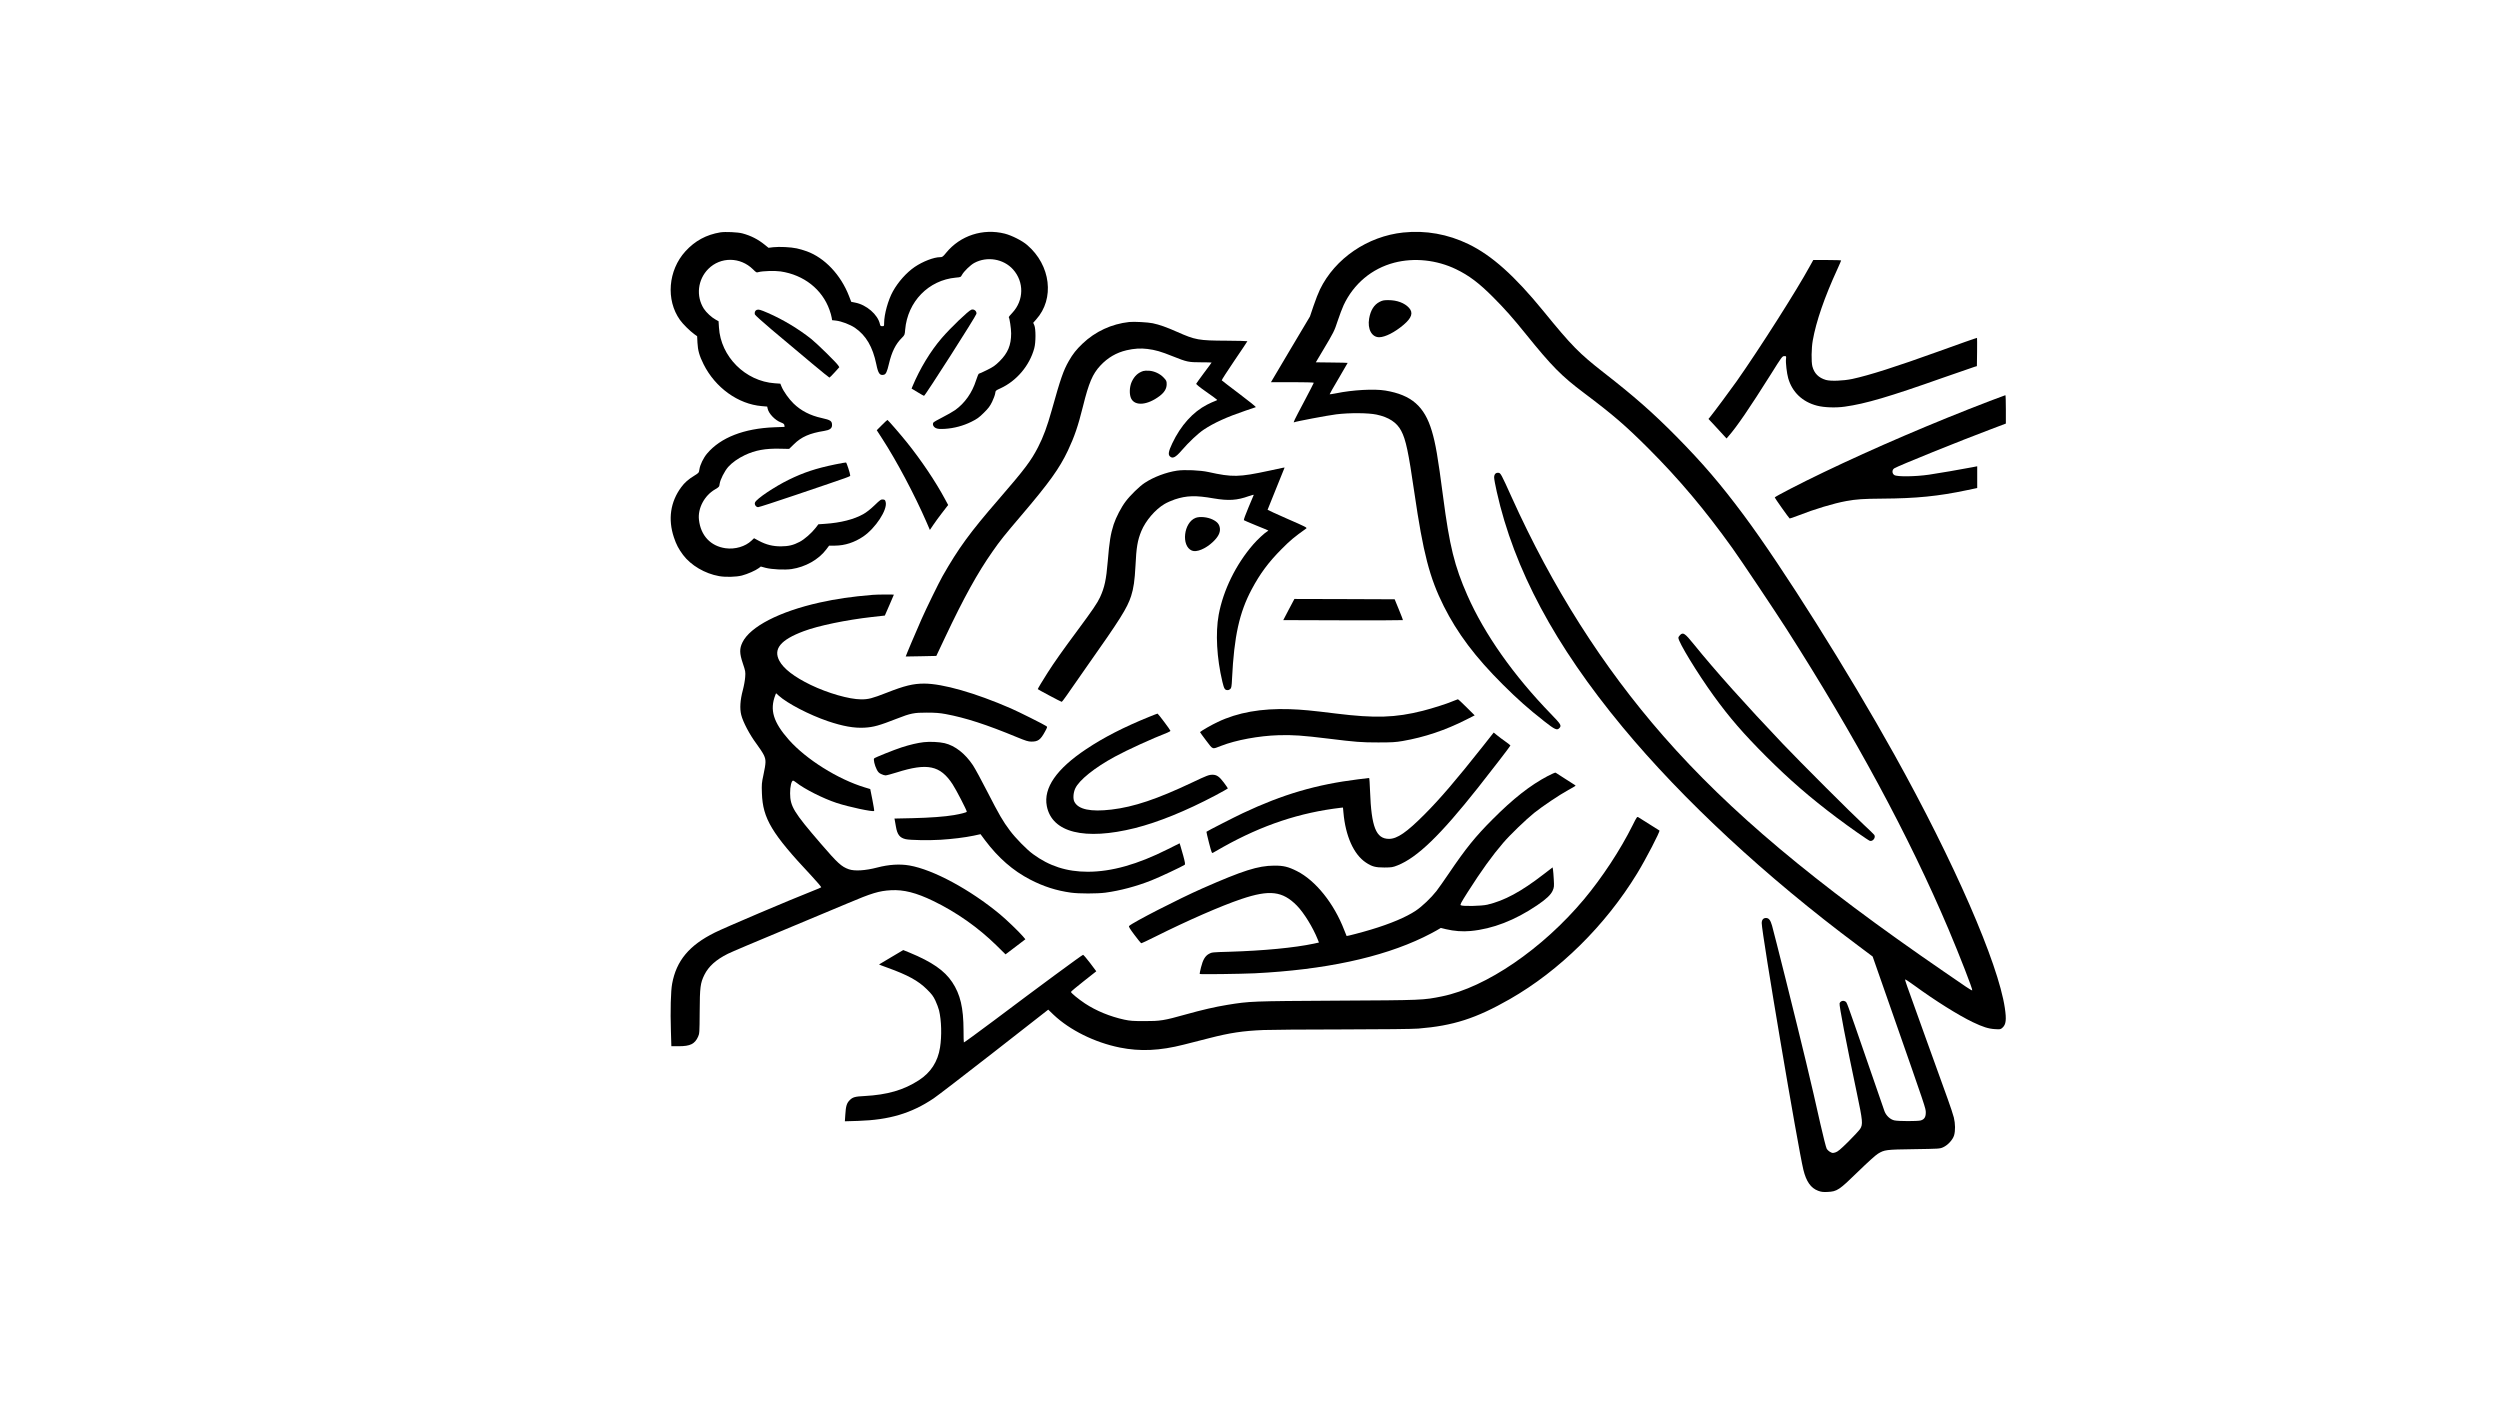
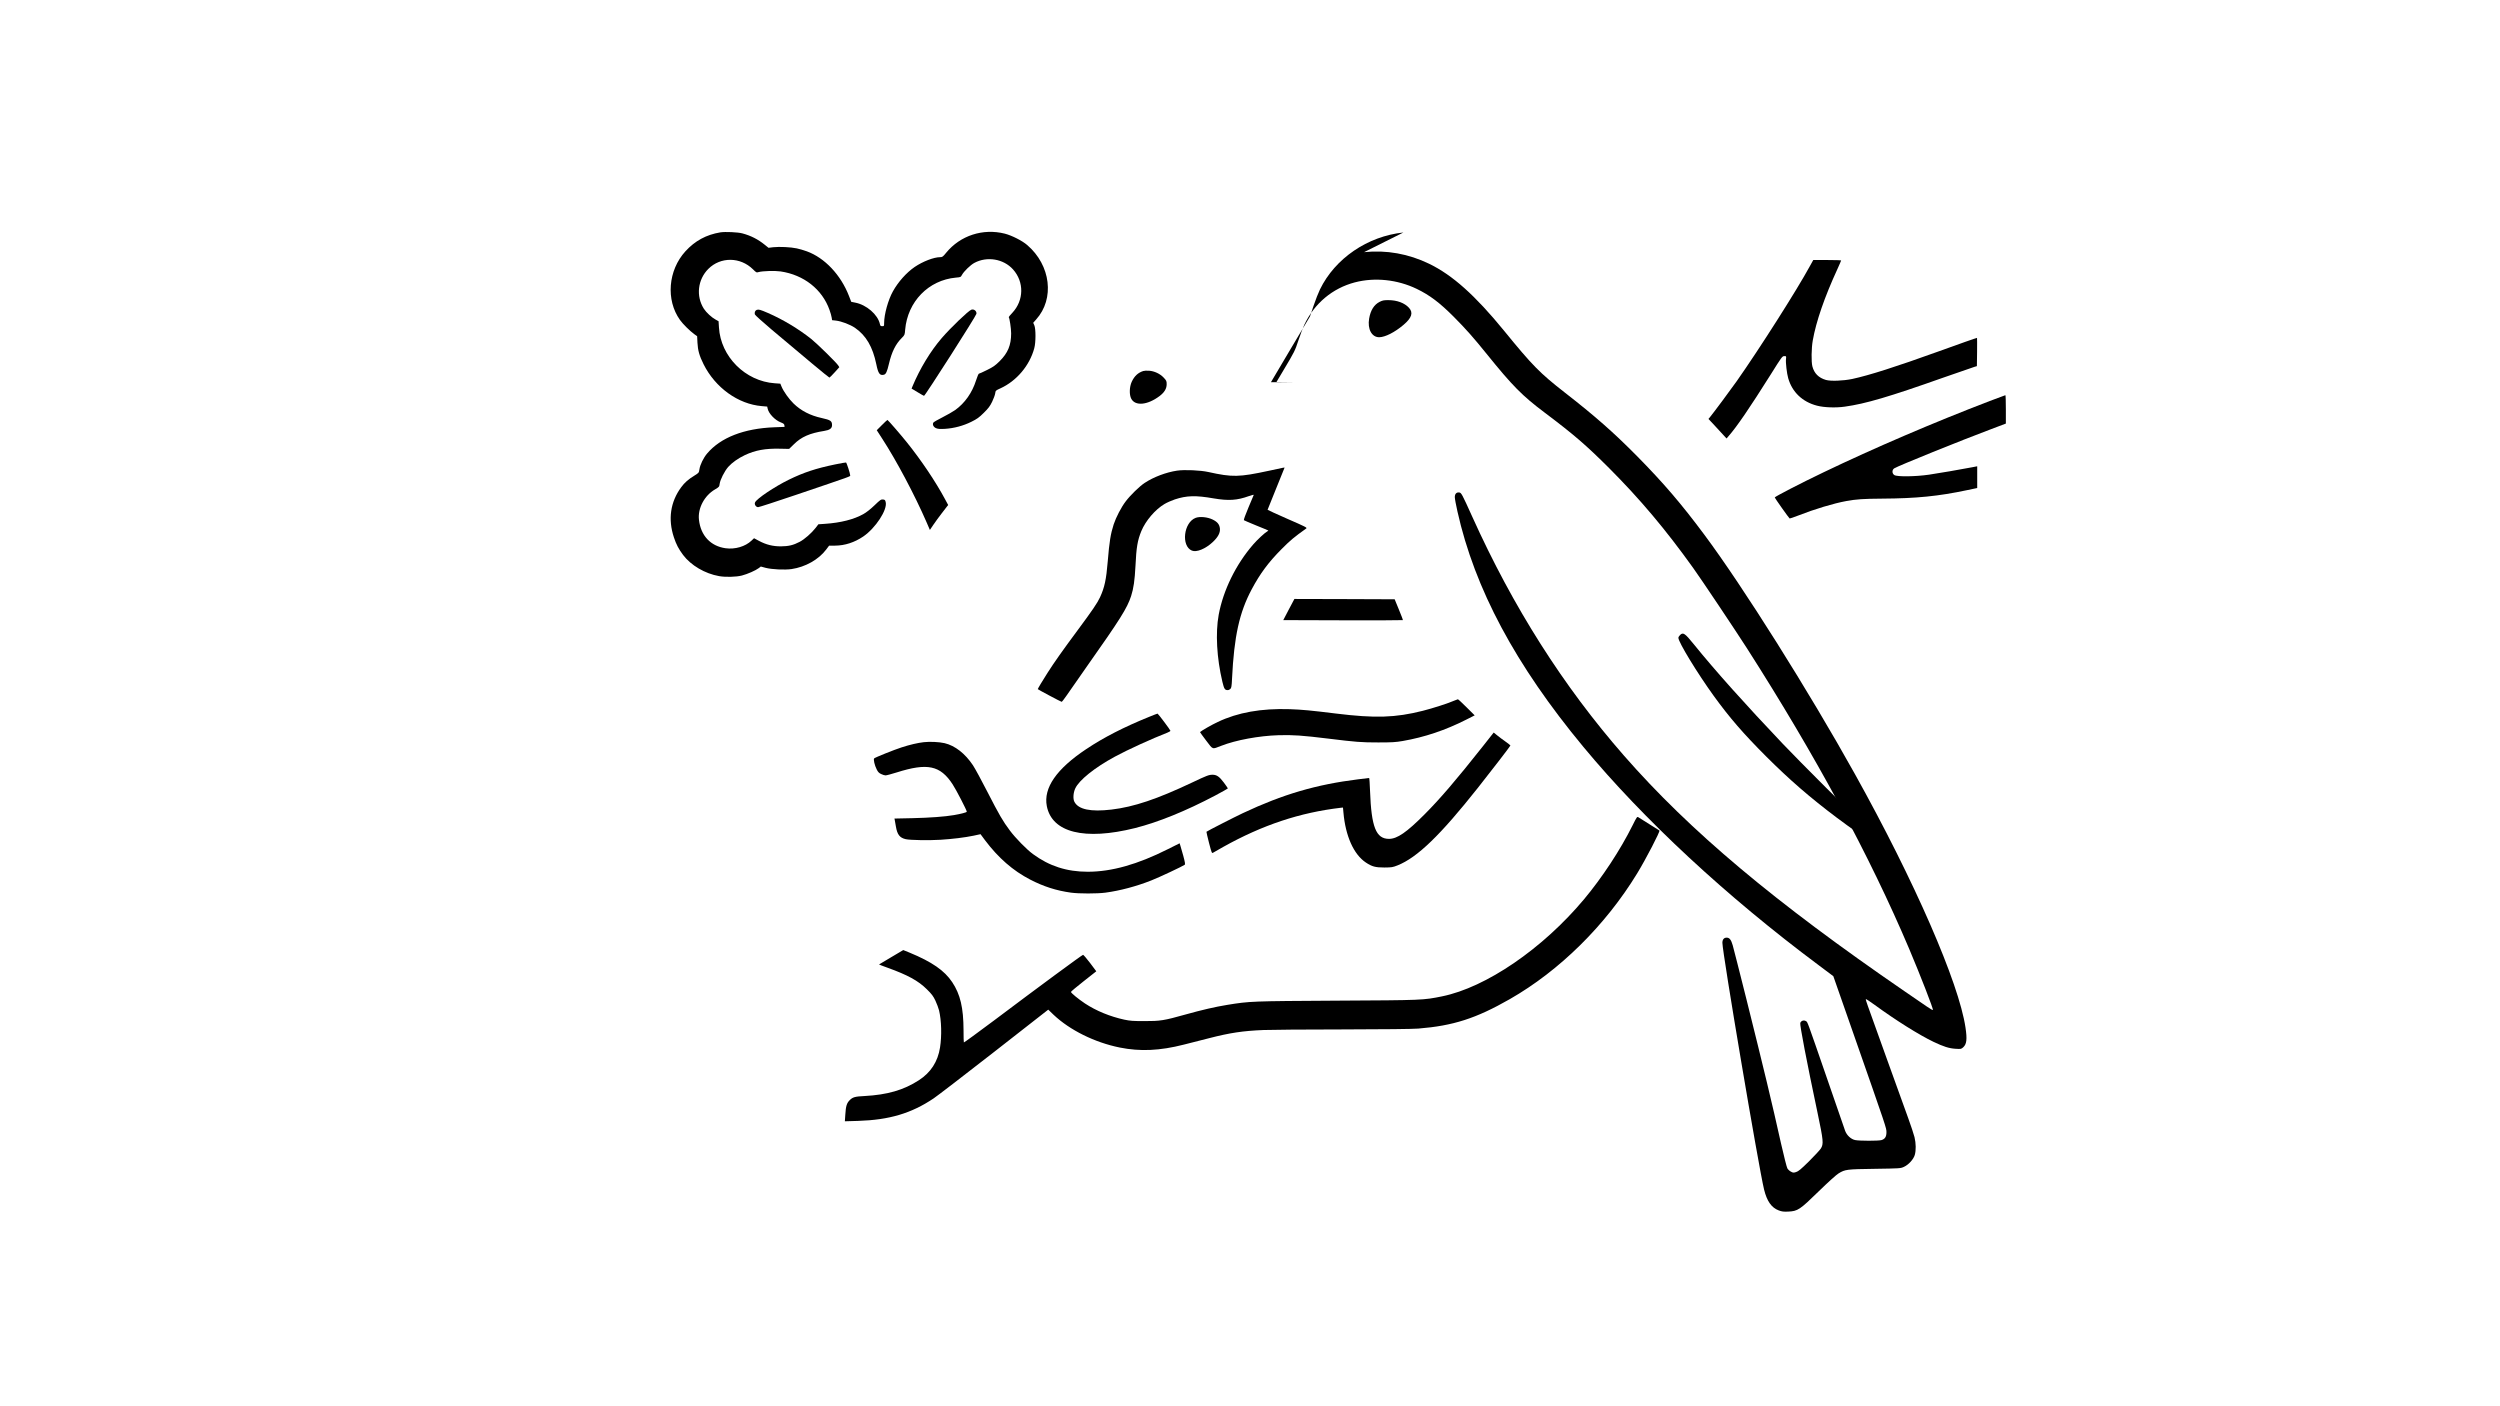
<svg xmlns="http://www.w3.org/2000/svg" version="1.0" width="3840pt" height="2160pt" viewBox="0 0 3840 2160" preserveAspectRatio="xMidYMid meet">
  <g transform="translate(0,2160) scale(0.1,-0.1)" fill="#000000" stroke="none">
    <path d="M11065 18031 c-217 -36 -390 -130 -537 -291 -266 -292 -303 -747 -84 -1054 46 -65 154 -171 223 -221 l41 -29 5 -101 c6 -117 29 -200 94 -330 180 -360 531 -613 895 -643 l82 -7 7 -31 c15 -76 114 -179 202 -212 41 -16 53 -25 55 -44 l3 -25 -158 -6 c-465 -18 -823 -157 -1031 -402 -56 -65 -110 -176 -119 -244 -8 -53 -9 -54 -75 -95 -94 -57 -153 -109 -205 -180 -166 -225 -205 -492 -112 -770 36 -109 73 -179 141 -270 120 -160 336 -287 552 -325 100 -18 263 -14 352 9 85 22 210 77 259 114 l31 24 74 -20 c97 -25 292 -34 398 -19 212 31 416 146 532 300 l45 60 91 0 c151 1 298 49 433 140 189 129 374 411 345 528 -8 33 -13 38 -42 41 -30 3 -43 -6 -130 -90 -61 -59 -125 -109 -172 -135 -144 -81 -348 -133 -587 -149 l-103 -7 -41 -54 c-65 -83 -171 -176 -247 -216 -97 -51 -169 -68 -288 -69 -124 0 -225 25 -336 84 l-76 41 -39 -37 c-95 -91 -253 -137 -398 -117 -230 32 -382 194 -409 436 -21 176 83 373 247 468 63 37 65 40 71 87 9 64 74 192 131 258 60 67 152 132 257 182 160 75 315 103 536 98 l143 -3 74 72 c114 113 243 169 464 204 85 13 121 39 121 88 0 65 -22 80 -158 110 -176 38 -319 112 -433 223 -71 69 -154 185 -185 261 l-18 44 -86 6 c-452 31 -831 410 -857 858 l-6 95 -45 25 c-60 32 -143 108 -181 167 -123 193 -95 448 69 612 188 188 491 185 685 -6 51 -51 55 -53 87 -43 59 17 249 23 338 10 357 -53 639 -275 751 -591 15 -41 30 -94 33 -116 l7 -42 57 -6 c87 -10 218 -60 294 -111 170 -117 273 -292 328 -560 29 -143 53 -176 116 -161 32 8 49 45 78 168 43 183 103 304 198 398 44 44 45 47 51 125 37 432 359 763 780 801 72 6 74 7 93 42 28 53 131 153 190 184 196 105 448 62 594 -100 172 -192 168 -475 -10 -666 -33 -35 -58 -65 -56 -67 13 -13 37 -177 37 -249 0 -182 -50 -301 -176 -427 -71 -70 -99 -89 -196 -137 -62 -31 -118 -56 -124 -56 -5 0 -25 -46 -43 -103 -60 -190 -173 -349 -320 -455 -37 -26 -125 -76 -196 -112 -72 -36 -134 -72 -140 -81 -17 -30 2 -69 42 -86 29 -12 58 -14 137 -10 139 9 279 46 404 108 89 44 118 65 192 138 71 70 95 102 128 170 22 45 43 103 47 128 6 44 7 45 80 78 248 113 448 349 520 615 25 90 25 299 1 354 l-17 38 45 51 c287 318 225 833 -137 1143 -77 67 -236 147 -343 175 -337 85 -685 -28 -902 -293 -50 -62 -59 -68 -93 -68 -96 0 -266 -66 -390 -150 -127 -87 -253 -228 -335 -375 -73 -131 -135 -353 -135 -487 0 -46 -1 -48 -29 -48 -25 0 -30 5 -36 33 -32 145 -206 296 -380 329 l-60 12 -35 90 c-126 325 -373 586 -648 686 -48 17 -117 38 -154 45 -92 20 -267 28 -359 18 l-75 -9 -57 46 c-105 85 -213 140 -343 175 -68 19 -266 28 -339 16z" />
-     <path d="M21556 18029 c-550 -58 -1049 -398 -1281 -874 -24 -49 -69 -163 -99 -253 l-55 -163 -300 -504 -299 -505 329 0 c182 0 329 -4 329 -9 0 -5 -70 -140 -155 -301 -147 -277 -167 -318 -146 -306 20 12 517 106 646 122 206 25 490 23 619 -4 188 -40 312 -121 379 -250 71 -135 110 -319 202 -952 135 -927 233 -1304 451 -1740 210 -418 484 -783 908 -1205 226 -225 389 -370 636 -564 164 -129 197 -143 233 -103 35 38 22 58 -130 215 -574 592 -1019 1222 -1284 1822 -198 450 -274 756 -373 1515 -81 619 -116 819 -173 1010 -113 379 -313 554 -713 621 -169 29 -508 10 -758 -42 -52 -10 -97 -17 -99 -15 -2 2 59 110 137 241 77 130 140 239 140 241 0 2 -110 5 -245 6 l-244 3 110 185 c166 278 174 293 228 458 28 84 68 190 89 235 154 328 433 562 777 652 308 80 654 43 950 -100 199 -96 354 -213 570 -430 181 -182 302 -318 505 -570 396 -490 543 -640 892 -902 448 -337 632 -496 989 -852 474 -475 864 -938 1289 -1531 132 -184 642 -947 827 -1235 1058 -1655 1885 -3187 2491 -4615 173 -409 375 -928 366 -942 -3 -4 -46 21 -97 56 -51 35 -202 139 -337 231 -2002 1374 -3297 2461 -4311 3620 -934 1068 -1705 2282 -2333 3675 -157 348 -166 364 -199 368 -42 5 -67 -22 -67 -72 0 -23 18 -121 40 -218 266 -1190 892 -2360 1934 -3617 927 -1118 2197 -2297 3616 -3355 l224 -168 303 -866 c520 -1487 513 -1465 513 -1531 0 -70 -23 -105 -78 -121 -50 -13 -338 -13 -404 1 -64 14 -126 72 -152 140 -8 24 -131 377 -271 784 -328 949 -304 884 -332 903 -32 20 -74 6 -87 -29 -9 -27 98 -587 264 -1372 92 -437 97 -487 51 -558 -16 -24 -98 -112 -182 -196 -125 -123 -162 -153 -198 -164 -39 -12 -47 -11 -79 7 -20 10 -44 33 -54 50 -10 18 -54 191 -98 385 -139 626 -264 1143 -531 2214 -105 418 -199 790 -210 826 -25 88 -50 119 -94 119 -41 0 -65 -29 -65 -79 0 -153 557 -3448 640 -3789 44 -180 114 -280 226 -322 49 -18 74 -21 145 -18 147 7 177 27 469 312 148 144 271 255 305 275 101 61 120 64 555 70 388 6 396 6 448 30 71 32 147 115 167 183 20 70 19 177 -4 273 -11 44 -54 175 -96 290 -42 116 -191 527 -330 915 -139 388 -270 751 -290 808 -21 56 -35 105 -32 108 3 4 66 -38 139 -91 320 -234 679 -459 900 -565 155 -74 240 -101 339 -107 84 -5 87 -5 118 23 53 48 62 123 35 303 -102 689 -780 2244 -1697 3891 -707 1271 -1722 2884 -2315 3680 -356 478 -628 795 -1031 1204 -366 370 -646 616 -1116 982 -378 295 -492 410 -931 949 -442 541 -790 852 -1149 1026 -316 153 -657 214 -999 178z" />
+     <path d="M21556 18029 c-550 -58 -1049 -398 -1281 -874 -24 -49 -69 -163 -99 -253 l-55 -163 -300 -504 -299 -505 329 0 l-244 3 110 185 c166 278 174 293 228 458 28 84 68 190 89 235 154 328 433 562 777 652 308 80 654 43 950 -100 199 -96 354 -213 570 -430 181 -182 302 -318 505 -570 396 -490 543 -640 892 -902 448 -337 632 -496 989 -852 474 -475 864 -938 1289 -1531 132 -184 642 -947 827 -1235 1058 -1655 1885 -3187 2491 -4615 173 -409 375 -928 366 -942 -3 -4 -46 21 -97 56 -51 35 -202 139 -337 231 -2002 1374 -3297 2461 -4311 3620 -934 1068 -1705 2282 -2333 3675 -157 348 -166 364 -199 368 -42 5 -67 -22 -67 -72 0 -23 18 -121 40 -218 266 -1190 892 -2360 1934 -3617 927 -1118 2197 -2297 3616 -3355 l224 -168 303 -866 c520 -1487 513 -1465 513 -1531 0 -70 -23 -105 -78 -121 -50 -13 -338 -13 -404 1 -64 14 -126 72 -152 140 -8 24 -131 377 -271 784 -328 949 -304 884 -332 903 -32 20 -74 6 -87 -29 -9 -27 98 -587 264 -1372 92 -437 97 -487 51 -558 -16 -24 -98 -112 -182 -196 -125 -123 -162 -153 -198 -164 -39 -12 -47 -11 -79 7 -20 10 -44 33 -54 50 -10 18 -54 191 -98 385 -139 626 -264 1143 -531 2214 -105 418 -199 790 -210 826 -25 88 -50 119 -94 119 -41 0 -65 -29 -65 -79 0 -153 557 -3448 640 -3789 44 -180 114 -280 226 -322 49 -18 74 -21 145 -18 147 7 177 27 469 312 148 144 271 255 305 275 101 61 120 64 555 70 388 6 396 6 448 30 71 32 147 115 167 183 20 70 19 177 -4 273 -11 44 -54 175 -96 290 -42 116 -191 527 -330 915 -139 388 -270 751 -290 808 -21 56 -35 105 -32 108 3 4 66 -38 139 -91 320 -234 679 -459 900 -565 155 -74 240 -101 339 -107 84 -5 87 -5 118 23 53 48 62 123 35 303 -102 689 -780 2244 -1697 3891 -707 1271 -1722 2884 -2315 3680 -356 478 -628 795 -1031 1204 -366 370 -646 616 -1116 982 -378 295 -492 410 -931 949 -442 541 -790 852 -1149 1026 -316 153 -657 214 -999 178z" />
    <path d="M27799 17511 c-196 -361 -769 -1262 -1123 -1766 -93 -132 -355 -484 -409 -550 l-25 -30 92 -98 c50 -54 112 -122 138 -150 l48 -52 30 35 c130 148 322 430 651 952 167 267 175 278 205 278 31 0 32 0 27 -44 -7 -56 13 -223 34 -296 61 -213 218 -363 442 -421 110 -29 289 -35 428 -15 317 44 680 151 1513 446 245 86 461 161 480 166 l35 10 3 217 c1 119 1 217 -1 217 -10 0 -279 -95 -597 -210 -640 -231 -1059 -365 -1320 -421 -139 -29 -329 -36 -404 -15 -112 33 -180 101 -208 209 -18 71 -15 278 6 397 51 291 181 667 377 1093 32 71 59 132 59 136 0 4 -96 7 -214 7 l-214 0 -53 -95z" />
    <path d="M21192 16964 c-86 -43 -140 -129 -162 -257 -28 -161 40 -287 154 -287 92 1 238 75 374 190 127 108 152 186 85 261 -68 75 -184 119 -319 119 -66 0 -89 -4 -132 -26z" />
    <path d="M11623 16840 c-25 -10 -37 -41 -28 -70 4 -12 120 -116 258 -233 485 -410 878 -737 887 -737 4 0 40 36 80 80 l72 80 -17 27 c-30 46 -326 336 -415 407 -191 152 -433 298 -665 399 -118 51 -143 58 -172 47z" />
    <path d="M14920 16843 c-47 -17 -319 -278 -455 -436 -173 -201 -334 -466 -450 -743 l-13 -33 92 -55 c50 -31 95 -56 99 -56 17 0 800 1226 805 1260 6 42 -38 77 -78 63z" />
-     <path d="M17345 16654 c-272 -30 -521 -145 -718 -333 -94 -90 -148 -157 -210 -266 -83 -145 -126 -268 -262 -755 -71 -253 -128 -408 -211 -570 -109 -211 -204 -337 -608 -804 -441 -509 -614 -747 -859 -1177 -54 -95 -248 -491 -322 -659 -90 -202 -246 -573 -243 -574 2 -1 108 1 236 4 l234 5 137 290 c284 601 498 989 728 1316 111 160 183 250 438 549 433 508 588 725 718 999 101 215 156 375 232 681 89 360 148 498 267 625 114 122 245 198 402 235 116 27 217 33 321 20 121 -15 206 -39 392 -114 213 -85 238 -91 430 -91 90 0 163 -2 163 -4 0 -2 -52 -74 -116 -158 -63 -85 -117 -160 -120 -167 -3 -8 54 -55 156 -126 88 -62 163 -116 165 -121 3 -4 -12 -13 -32 -19 -21 -7 -76 -32 -123 -56 -216 -111 -404 -319 -534 -594 -57 -121 -66 -170 -37 -199 41 -41 87 -19 181 90 113 131 254 263 340 320 156 104 354 194 640 291 80 27 151 51 159 54 8 2 -100 90 -252 204 -146 110 -268 204 -271 208 -3 5 85 141 194 302 110 161 200 296 200 299 0 3 -144 7 -319 8 -433 2 -479 11 -762 136 -160 71 -269 110 -374 132 -71 15 -287 27 -360 19z" />
    <path d="M17560 15901 c-81 -26 -136 -78 -177 -166 -36 -79 -39 -198 -7 -259 61 -117 251 -99 437 42 72 55 107 113 107 179 0 50 -3 57 -45 102 -57 61 -145 102 -229 107 -34 2 -72 0 -86 -5z" />
    <path d="M30564 15441 c-867 -332 -1780 -724 -2555 -1096 -337 -161 -749 -374 -749 -386 0 -9 218 -317 229 -323 3 -2 61 18 128 44 254 100 550 189 743 224 154 28 262 35 545 37 532 3 869 37 1313 131 l152 32 0 167 0 167 -72 -14 c-183 -35 -529 -95 -669 -115 -205 -30 -490 -34 -532 -6 -37 24 -38 79 -2 103 54 36 1036 433 1493 604 l222 84 0 218 c0 120 -3 218 -7 218 -5 -1 -112 -41 -239 -89z" />
    <path d="M13546 15071 l-79 -79 80 -124 c222 -341 503 -871 683 -1285 l53 -123 56 83 c31 45 85 120 121 166 36 46 74 95 84 109 l20 25 -49 91 c-143 267 -368 602 -589 876 -95 118 -287 340 -295 340 -3 0 -42 -36 -85 -79z" />
    <path d="M12825 14466 c-294 -61 -481 -123 -710 -235 -218 -107 -491 -290 -517 -347 -15 -31 13 -74 47 -74 14 0 276 85 582 189 881 299 833 281 832 300 -1 30 -55 195 -64 197 -6 2 -82 -12 -170 -30z" />
    <path d="M19490 14369 c-460 -99 -560 -101 -930 -19 -121 27 -364 38 -480 21 -168 -25 -361 -98 -497 -188 -79 -51 -223 -192 -292 -284 -69 -90 -149 -245 -185 -354 -47 -146 -66 -263 -91 -567 -23 -280 -49 -402 -119 -553 -41 -88 -114 -196 -347 -510 -225 -303 -357 -490 -459 -650 -76 -119 -150 -243 -150 -250 0 -5 357 -195 367 -195 5 0 36 39 69 87 32 48 172 248 309 443 524 743 627 906 689 1095 38 119 55 237 67 465 13 282 32 392 90 533 66 159 213 331 355 415 38 23 110 54 159 71 182 60 321 64 595 16 230 -39 361 -31 543 35 46 17 77 24 74 17 -3 -7 -40 -94 -82 -195 -44 -104 -74 -187 -69 -192 5 -4 90 -41 189 -81 99 -40 182 -74 185 -77 3 -2 -3 -8 -13 -13 -41 -23 -152 -126 -218 -202 -266 -307 -460 -702 -530 -1080 -51 -281 -30 -664 57 -1030 27 -110 37 -127 83 -127 12 0 29 8 40 19 15 15 20 41 25 157 32 652 112 1016 303 1374 128 240 257 414 458 616 133 134 190 182 379 317 17 12 -12 27 -288 147 -168 74 -306 137 -306 140 0 3 59 149 130 323 72 175 130 320 130 322 0 7 15 9 -240 -46z" />
    <path d="M18366 13646 c-185 -69 -227 -432 -59 -503 72 -30 209 26 321 131 81 76 116 142 110 207 -7 64 -37 102 -112 139 -78 38 -195 50 -260 26z" />
-     <path d="M13405 12463 c-327 -27 -561 -62 -815 -118 -618 -138 -1068 -370 -1186 -612 -47 -96 -46 -169 6 -323 40 -119 42 -129 36 -210 -3 -47 -19 -137 -36 -200 -41 -153 -49 -282 -25 -380 26 -108 131 -306 231 -440 47 -63 100 -143 116 -177 36 -76 35 -114 -6 -308 -26 -119 -28 -143 -23 -280 13 -388 151 -618 757 -1263 89 -96 158 -177 154 -181 -5 -5 -58 -27 -119 -51 -356 -140 -1359 -566 -1517 -645 -392 -195 -589 -431 -654 -785 -21 -110 -29 -420 -19 -723 l7 -237 114 0 c176 0 245 34 296 145 22 49 23 59 25 380 2 382 10 444 72 571 65 130 177 232 361 324 47 24 434 188 860 365 426 178 867 362 980 410 370 157 483 191 665 201 195 11 388 -38 650 -165 356 -172 689 -407 970 -682 l140 -138 153 116 152 116 -39 46 c-57 67 -253 256 -351 337 -461 382 -1025 686 -1390 750 -150 26 -318 15 -495 -31 -183 -48 -348 -58 -437 -27 -114 40 -172 94 -429 392 -418 485 -472 574 -473 775 -1 101 21 195 46 195 6 0 27 -13 47 -29 127 -101 415 -246 621 -314 184 -61 559 -141 577 -123 3 3 -9 80 -27 171 l-33 165 -86 26 c-409 124 -898 430 -1163 729 -240 271 -298 461 -209 689 l11 28 41 -37 c134 -121 470 -295 754 -392 231 -78 404 -109 564 -100 139 8 225 32 501 140 204 80 261 92 455 91 131 0 197 -5 290 -22 309 -58 624 -160 1100 -357 131 -54 170 -66 216 -66 102 -1 141 27 208 150 38 69 40 75 24 87 -33 24 -428 222 -548 274 -545 237 -1046 380 -1330 380 -168 0 -300 -32 -577 -141 -223 -87 -280 -102 -393 -101 -183 1 -509 95 -771 221 -254 123 -418 249 -483 371 -97 182 18 322 374 455 226 85 652 173 1048 218 l198 22 69 158 c39 87 70 160 70 163 0 4 -261 3 -325 -3z" />
    <path d="M19796 12238 l-85 -163 916 -3 c504 -1 918 0 921 3 3 2 -25 75 -61 162 l-65 158 -770 3 -770 2 -86 -162z" />
    <path d="M25805 11845 c-14 -13 -25 -32 -25 -42 0 -66 293 -546 544 -893 242 -334 454 -579 806 -931 353 -353 675 -632 1085 -940 187 -141 480 -346 505 -354 47 -15 97 53 68 92 -7 10 -78 79 -158 153 -187 173 -976 961 -1246 1245 -575 605 -1043 1128 -1366 1528 -139 172 -166 190 -213 142z" />
    <path d="M22342 10840 c-91 -41 -337 -120 -488 -158 -423 -107 -732 -116 -1334 -42 -387 48 -516 60 -710 67 -437 14 -798 -50 -1106 -197 -94 -44 -244 -130 -272 -155 -2 -1 41 -60 94 -130 110 -144 88 -136 231 -81 227 89 582 154 879 163 220 7 373 -4 764 -52 430 -53 509 -59 770 -59 209 0 264 3 375 22 335 58 657 166 978 329 l128 65 -125 124 c-68 68 -128 124 -133 123 -4 0 -27 -9 -51 -19z" />
    <path d="M17650 10589 c-385 -156 -697 -316 -965 -495 -458 -305 -660 -597 -606 -876 80 -407 580 -531 1356 -337 356 90 778 261 1233 501 105 56 192 105 192 108 0 4 -28 44 -62 90 -69 92 -110 120 -174 120 -55 0 -89 -13 -310 -118 -540 -256 -900 -377 -1242 -417 -320 -38 -508 2 -569 119 -24 45 -18 138 12 204 59 129 298 321 610 490 193 105 568 276 807 369 25 10 46 23 46 28 0 11 -189 263 -198 264 -3 1 -61 -22 -130 -50z" />
    <path d="M22772 10131 c-397 -502 -655 -804 -892 -1041 -274 -275 -419 -375 -545 -375 -199 0 -271 181 -291 733 -4 111 -10 202 -14 202 -3 0 -79 -9 -167 -20 -644 -80 -1157 -230 -1773 -520 -131 -62 -547 -274 -559 -286 -2 -2 16 -78 39 -169 42 -161 44 -165 64 -152 12 8 82 48 156 89 604 337 1176 527 1807 601 l31 3 7 -75 c31 -361 158 -645 344 -769 95 -63 146 -77 286 -77 112 1 126 3 202 33 303 121 656 462 1234 1192 200 252 499 641 499 649 0 4 -35 31 -77 61 -42 29 -100 73 -128 96 l-52 42 -171 -217z" />
    <path d="M14188 10200 c-94 -11 -211 -38 -340 -80 -110 -35 -406 -154 -421 -169 -14 -14 7 -106 39 -169 19 -39 35 -56 68 -71 23 -12 54 -21 68 -21 15 0 91 20 170 45 474 150 669 109 859 -180 54 -81 219 -401 219 -423 0 -10 -91 -34 -198 -52 -139 -24 -371 -41 -635 -47 l-278 -6 5 -26 c3 -14 11 -57 17 -96 21 -125 59 -174 152 -195 68 -15 354 -20 532 -9 180 11 376 35 510 63 l106 23 69 -93 c204 -271 430 -468 691 -603 205 -107 404 -171 629 -202 120 -17 405 -17 530 0 223 30 473 96 705 188 120 47 475 214 512 240 10 7 5 39 -22 139 -20 71 -40 143 -46 160 l-10 31 -182 -91 c-465 -234 -863 -346 -1229 -346 -323 0 -592 87 -844 273 -97 72 -266 244 -353 361 -106 141 -164 241 -346 596 -88 173 -188 356 -220 405 -120 180 -275 302 -436 340 -83 19 -224 26 -321 15z" />
-     <path d="M23773 9680 c-268 -141 -532 -348 -849 -667 -263 -263 -412 -448 -669 -828 -71 -104 -156 -226 -190 -270 -83 -106 -221 -238 -320 -304 -147 -98 -388 -200 -685 -289 -134 -41 -372 -103 -376 -99 -1 1 -18 43 -37 92 -157 409 -440 761 -726 905 -135 68 -208 85 -351 84 -248 -2 -477 -75 -1100 -349 -369 -163 -1069 -522 -1127 -578 -9 -9 10 -41 82 -137 51 -68 98 -126 103 -128 6 -2 106 45 223 104 490 245 1002 469 1316 575 434 146 632 123 853 -101 108 -110 247 -336 320 -519 l19 -48 -77 -17 c-302 -64 -775 -109 -1303 -125 -255 -7 -267 -8 -309 -32 -59 -32 -94 -92 -123 -209 -13 -52 -22 -97 -20 -100 7 -8 624 0 843 10 1068 53 1945 240 2595 554 72 35 161 81 198 103 l68 40 77 -19 c127 -30 256 -40 383 -28 337 32 678 164 1018 394 142 96 213 163 241 228 21 49 22 63 16 168 -3 63 -9 131 -12 151 l-6 36 -137 -105 c-346 -268 -605 -407 -866 -468 -89 -21 -376 -27 -407 -9 -14 9 0 35 105 201 217 340 376 560 546 758 102 120 350 359 476 460 133 106 382 273 525 352 126 70 119 64 97 78 -10 6 -78 49 -150 96 -73 47 -137 89 -143 92 -5 4 -60 -20 -121 -52z" />
    <path d="M25076 8922 c-188 -378 -467 -802 -747 -1137 -638 -761 -1503 -1351 -2179 -1489 -291 -59 -290 -59 -1615 -66 -1317 -8 -1334 -8 -1685 -65 -188 -31 -380 -75 -645 -149 -323 -91 -386 -101 -625 -100 -175 0 -220 3 -310 22 -220 48 -432 135 -605 249 -102 68 -215 161 -215 177 0 6 88 80 195 164 l194 153 -95 127 c-53 70 -102 126 -108 126 -15 -1 -695 -502 -1363 -1005 -254 -190 -465 -344 -468 -341 -3 3 -5 87 -5 186 -1 346 -49 552 -174 740 -119 179 -312 312 -656 454 l-96 39 -184 -109 c-102 -60 -186 -111 -188 -112 -1 -2 58 -24 130 -50 310 -112 472 -200 604 -331 77 -76 98 -104 132 -175 22 -47 47 -114 56 -150 37 -155 43 -391 15 -569 -34 -219 -143 -386 -326 -504 -233 -151 -484 -223 -833 -242 -147 -7 -182 -17 -228 -63 -46 -46 -60 -90 -68 -222 l-7 -103 204 6 c479 15 818 116 1160 346 57 38 477 361 932 716 l828 647 82 -79 c250 -236 631 -425 1016 -503 313 -63 615 -50 986 45 93 24 267 68 385 98 322 83 521 113 840 126 96 4 641 9 1210 9 615 1 1088 6 1165 13 536 43 885 155 1405 452 763 436 1468 1131 1957 1932 131 214 356 648 342 658 -2 2 -71 45 -154 97 -82 51 -159 99 -170 107 -20 12 -24 5 -89 -125z" />
  </g>
</svg>